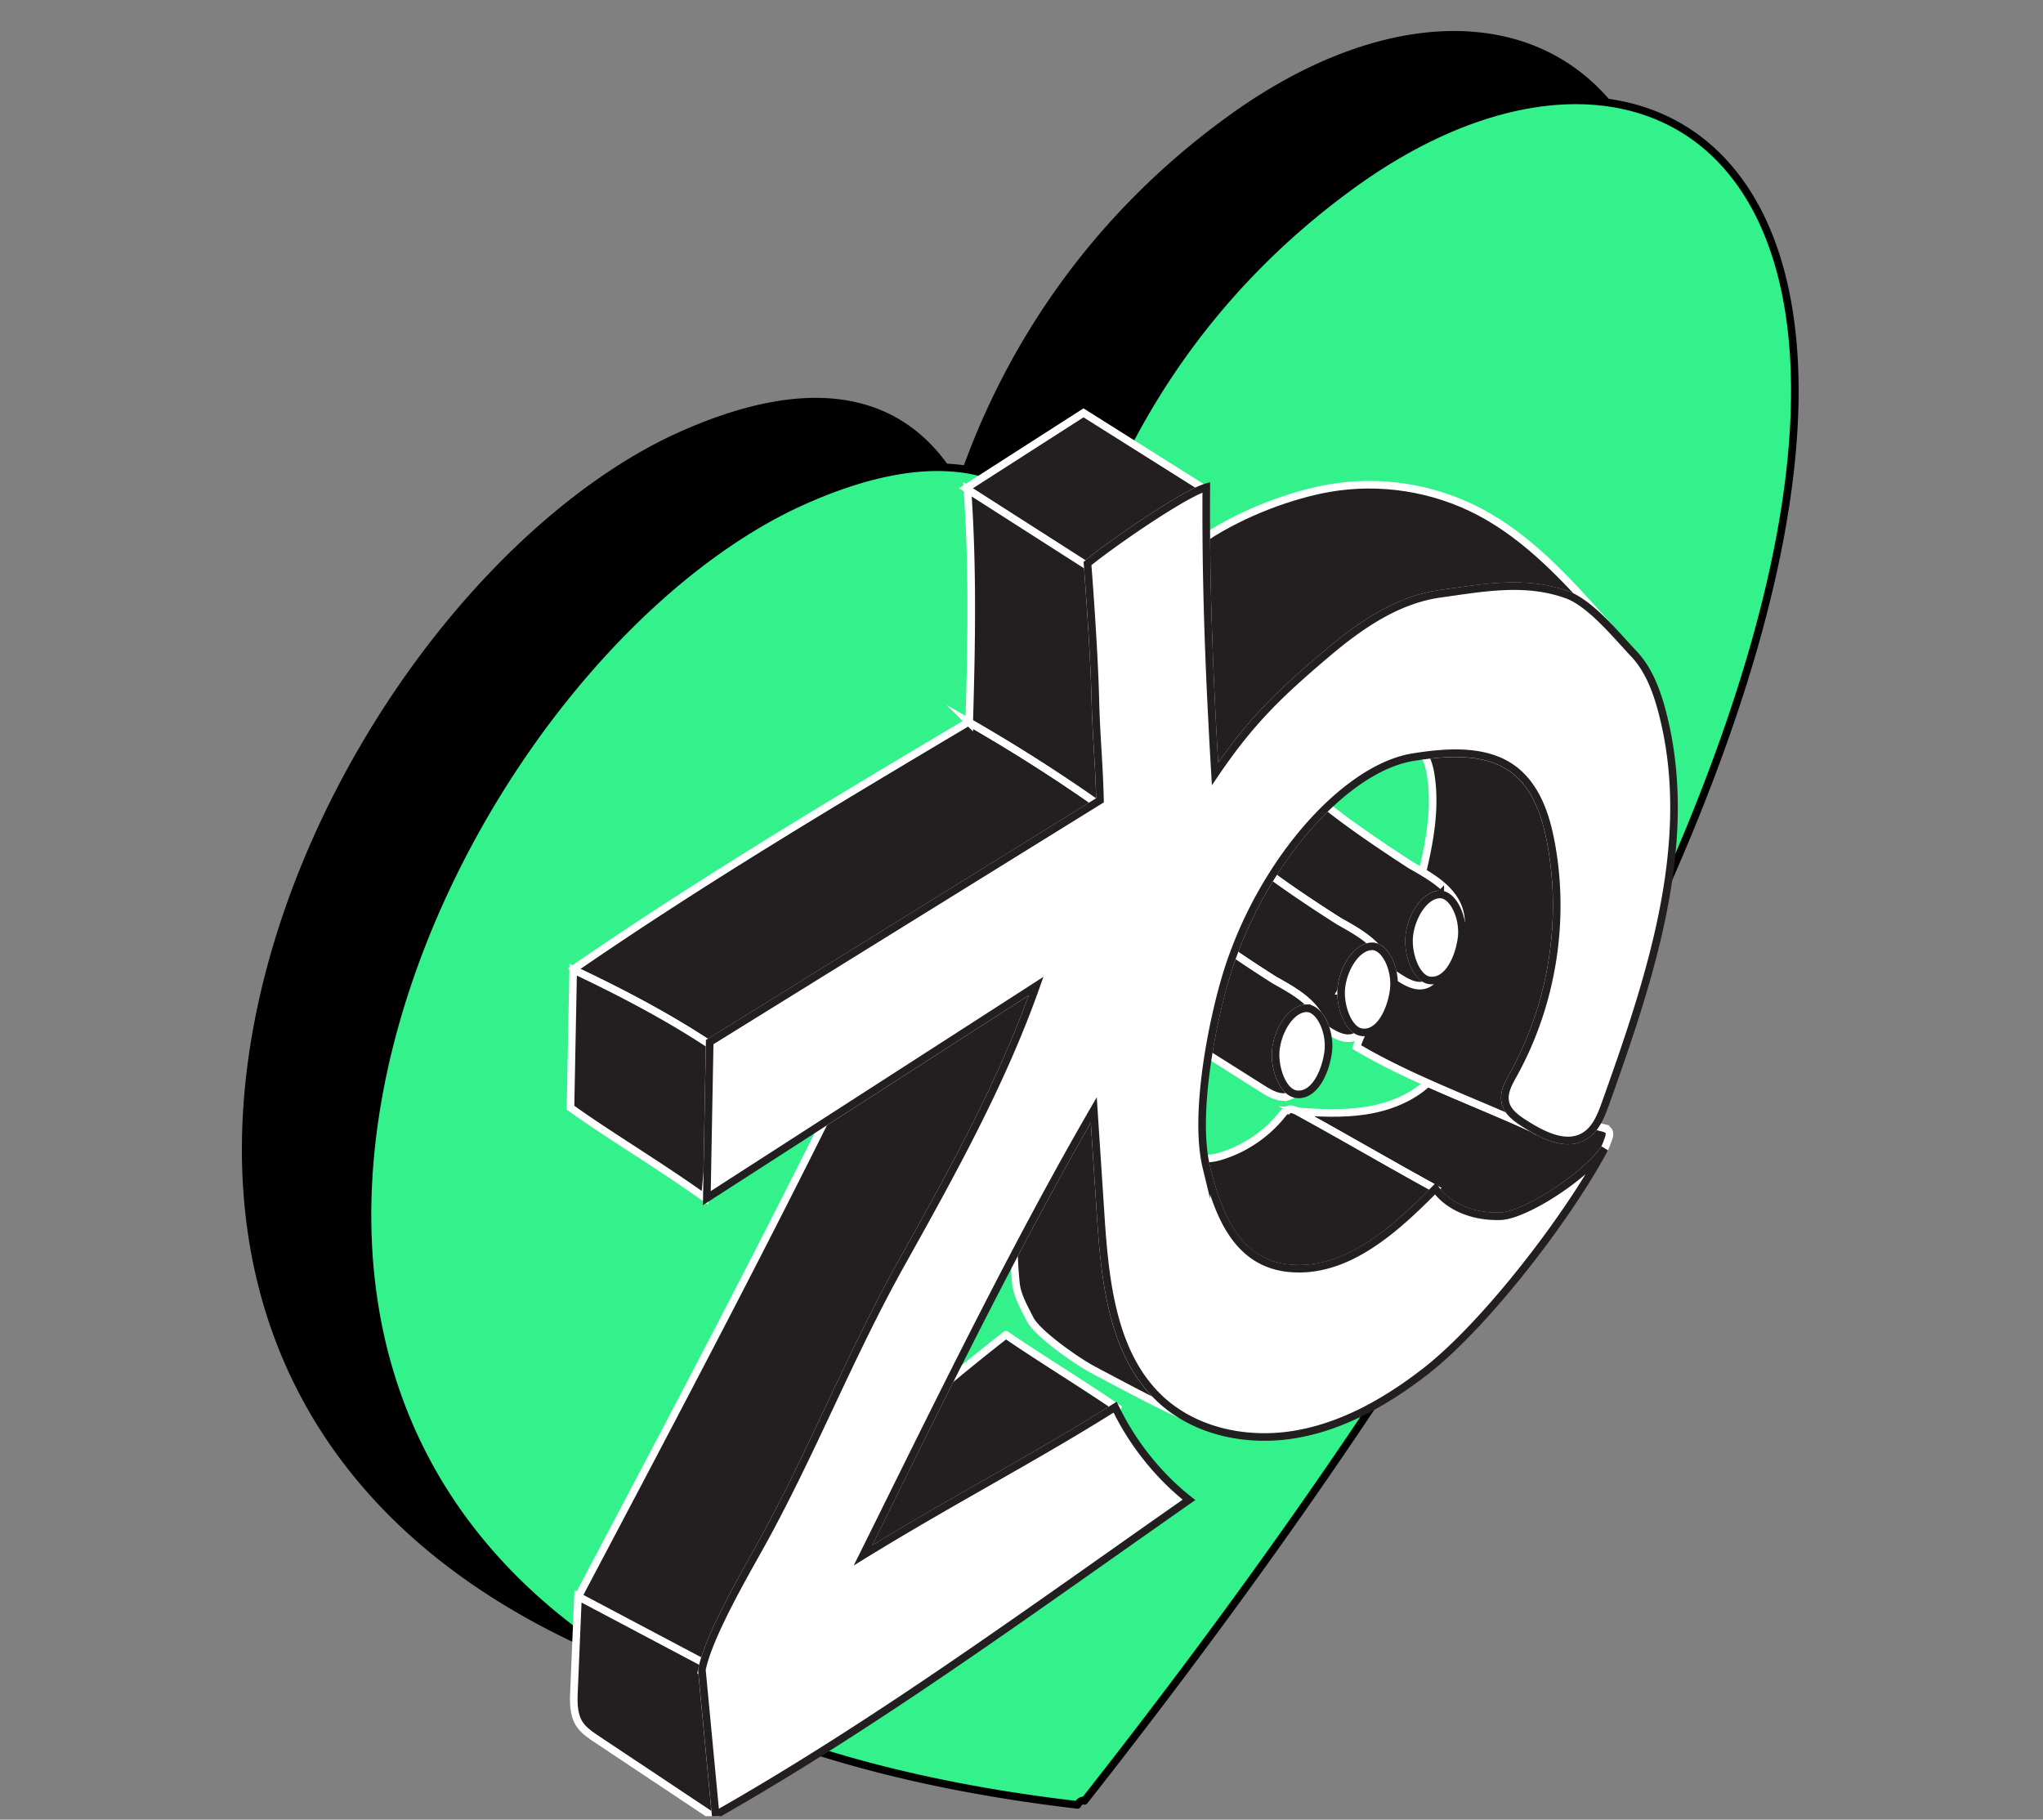
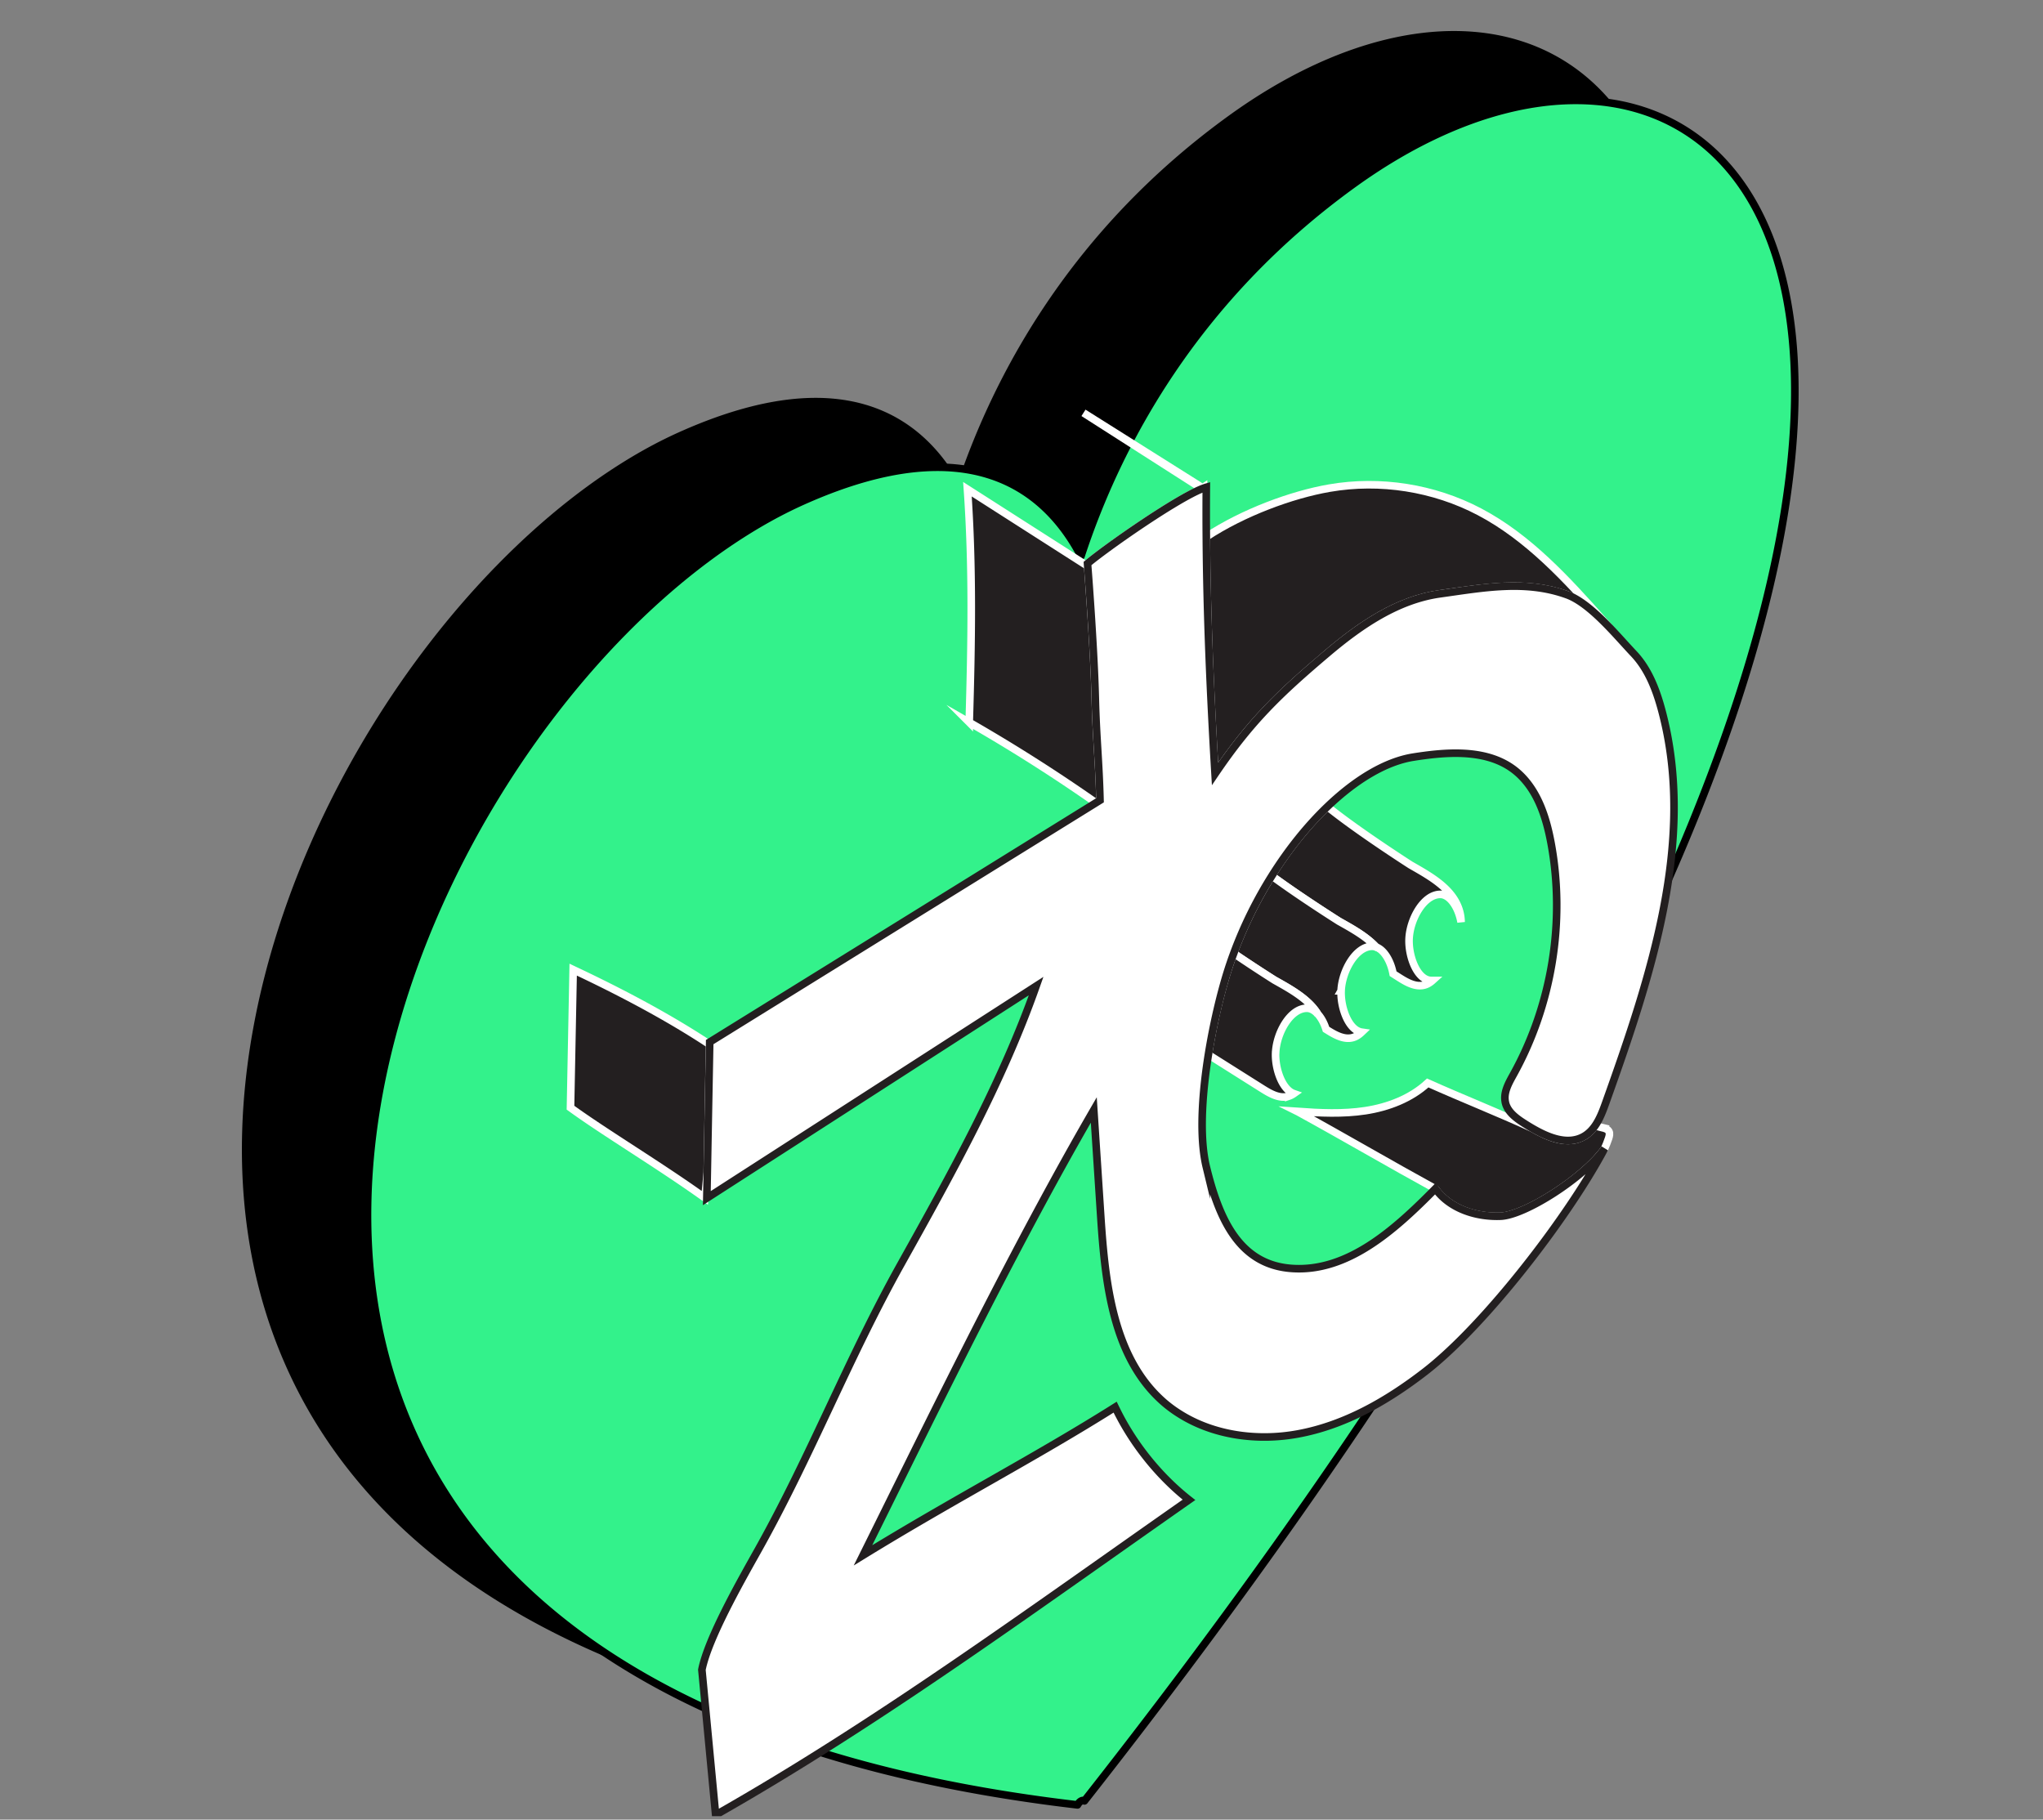
<svg xmlns="http://www.w3.org/2000/svg" width="128" height="114">
  <rect width="100%" height="100%" fill="#808080" stroke="none" />
  <g transform="scale(.284 .284)">
    <svg width="451" height="401" fill="none">
      <g stroke-width="1.673" clip-path="url(#clip0_2122_81113)">
        <path fill="#000" stroke="#000" stroke-linejoin="round" d="M142.711 99.84c-88.43 49.242-170.16 256 68.128 283.844.095-.18.212-.348.344-.492.131-.144.273-.262.417-.345a.96.96 0 01.418-.137.514.514 0 01.344.094C458.508 69.919 363.354-39.66 271.978 25.906c-35.555 25.54-52.445 58.092-60.369 82.302-7.923-15.06-24.709-28.168-60.39-12.577a97.039 97.039 0 00-8.559 4.239l.051-.03z" />
        <path fill="#33F28B" stroke="#000" stroke-linejoin="round" d="M169.583 114.31c-88.43 49.242-170.16 256 68.128 283.844.095-.18.212-.348.344-.492.131-.144.273-.262.418-.345a.967.967 0 01.418-.138.52.52 0 01.343.095C485.38 84.388 390.226-25.191 298.85 40.376c-35.555 25.54-52.444 58.091-60.369 82.301-7.923-15.06-24.709-28.167-60.39-12.576a97.09 97.09 0 00-8.559 4.238l.051-.029z" />
        <path fill="#231F20" stroke="#fff" stroke-miterlimit="10" d="M292.913 144.017c7.225-6.113 15.415-11.726 24.784-13.025 9.629-1.338 18.845-3.09 27.987.213 2.617.946 5.388 3.237 7.971 5.787h.127c-8.144-9.143-16.594-18.419-27.435-24.112-10.055-5.28-21.868-7.138-33.061-5.201-8.311 1.439-19.038 5.394-27.169 10.755.127 17.486.879 34.679 1.925 52.285 7.864-11.606 14.17-17.646 24.871-26.702v0zM353.461 248.748c-.533-.127-1.059-.266-1.592-.393-.645.932-1.431 1.738-2.423 2.311-3.543 2.057-7.858.319-11.514-1.825-7.424-3.396-15.308-6.519-22.966-9.942-3.716 3.436-8.717 5.348-13.751 6.12-4.954.759-10.001.506-15.009.16.067.033.133.073.193.106 9.842 5.387 20.403 11.573 30.245 16.96 3.163 4.409 8.969 6.28 14.39 6.073 5.42-.206 18.465-8.576 22.946-14.929.327-.732.62-1.471.879-2.231.173-.512.333-1.105.074-1.584-.28-.513-.906-.686-1.472-.819v-.007z" />
-         <path fill="#231F20" stroke="#fff" stroke-miterlimit="10" d="M332.079 243.127c-.44-2.097.719-4.155 1.758-6.026 8.523-15.375 11.526-33.74 8.343-51.034-1.025-5.586-2.843-11.333-6.978-15.228-5.427-5.114-13.478-5.161-20.996-4.156.819 1.259 1.192 2.797 1.432 4.302 1.099 7.052-.14 14.257-1.798 21.195a176.184 176.184 0 01-8.743 26.856c-1.498 3.589-4.741 8.19-5.807 11.932 4.941 2.937 10.255 5.514 15.682 7.938 7.658 3.422 15.548 6.539 22.966 9.941a45.799 45.799 0 01-1.398-.852c-1.911-1.212-3.989-2.65-4.461-4.861v-.007zM284.301 244.74c-.672.16-1.145.752-1.578 1.292-3.496 4.308-8.323 7.517-13.644 9.089-1.045.306-2.231.506-3.343.446.114.653.234 1.279.38 1.878 2.757 11.28 7.132 21.495 18.705 22.387 12.499.966 23.026-8.65 31.829-17.586-9.842-5.387-20.403-11.573-30.244-16.96-.067-.034-.134-.073-.193-.107-.6-.319-1.259-.599-1.905-.446l-.007.007zM242.831 268.352l-1.538-23.479c-5.92 10.201-11.793 20.996-17.587 32.023.074 2.077.207 4.148.42 6.219.28 2.71 1.851 5.38 3.063 7.818 1.618 3.269 10.534 9.415 13.757 11.133 9.243 4.921 15.635 8.264 19.298 9.875a28.331 28.331 0 01-3.629-2.69c-11.094-9.775-12.812-26.143-13.778-40.892l-.006-.007zM245.992 310.436c.107.22.22.44.326.659l.187-.519c-8.197-5.6-16.394-10.528-24.591-16.128a486.26 486.26 0 00-12.286 9.902c-6.626 13.191-13.078 26.309-19.258 38.775 19.89-12.239 38.209-21.722 55.622-32.689zM167.426 341.6c11.526-20.649 19.77-42.018 31.296-62.667 11.107-19.897 22.268-39.913 29.852-61.395l-46.792 30.132c-17.333 34.779-35.625 69.339-53.764 103.672-.166.313-.193.652-.16.992l27.349 14.476c2.064-7.391 8.902-19.27 12.219-25.21zM154.833 368.362a24.26 24.26 0 01.372-1.552l-27.348-14.476-.346-.18-.879 20.816c-.106 2.51-.166 5.2 1.192 7.318.912 1.411 2.351 2.383 3.749 3.322 8.77 5.84 17.54 11.68 26.316 17.52.013-.253.02-.513.027-.766-.02.007-.034.02-.054.033l-3.036-32.022.007-.013zM156.544 230.716c0-.273.014-.546.014-.819l85.227-52.799a366.576 366.576 0 00-27.967-17.759v-.173c-29.639 17.639-58.792 34.992-87.265 54.603l.24.3c9.908 4.667 20.123 10.021 29.272 16.021.293.193.393.393.473.626h.006z" />
-         <path fill="#231F20" stroke="#fff" stroke-miterlimit="10" d="M156.073 230.09c-9.149-5.993-19.364-11.347-29.273-16.021-.119-.053-.239-.113-.352-.167l-.593 30.451c7.478 5.441 19.943 12.919 29.639 19.891.193-1.885.372-3.769.532-5.654.173-9.289.34-18.578.513-27.874-.087-.233-.18-.433-.473-.626h.007zM241.785 177.1l.879-.546c-.213-8.637-.819-13.764-1.032-22.394-.259-10.495-1.445-26.176-1.684-29.279-8.843-5.654-17.686-11.307-26.523-16.961 1.205 17.267.906 33.947.4 51.254v.173a366.38 366.38 0 0127.967 17.759l-.007-.006zM239.908 124.32c3.976-3.369 19.378-14.183 25.371-16.534-.267-.34-.653-.606-1.026-.839-8.41-5.294-16.813-10.58-25.224-15.875l-25.936 16.634.333.213c8.843 5.654 17.686 11.307 26.522 16.96l-.04-.552v-.007zM280.579 193.219c6.493 4.768 14.829 10.015 14.829 10.015 2.87 1.612 5.987 3.33 8.164 5.674 1.732.605 3.223 3.029 3.756 5.886.419.266.832.533 1.252.799 1.764 1.132 3.842 2.304 5.833 1.658.606-.193 1.132-.539 1.605-.965-.187 0-.38 0-.573-.02-2.916-.36-4.754-5.387-4.588-9.156.193-4.389 3.223-9.802 6.885-9.809 2.078 0 3.989 2.777 4.588 6.106a9.423 9.423 0 00-.379-2.523c-1.425-4.841-6.379-7.565-10.761-10.069 0 0-11.753-7.518-18.352-12.878-4.388 4.202-8.583 9.402-12.265 15.269l.006.013z" />
+         <path fill="#231F20" stroke="#fff" stroke-miterlimit="10" d="M156.073 230.09c-9.149-5.993-19.364-11.347-29.273-16.021-.119-.053-.239-.113-.352-.167l-.593 30.451c7.478 5.441 19.943 12.919 29.639 19.891.193-1.885.372-3.769.532-5.654.173-9.289.34-18.578.513-27.874-.087-.233-.18-.433-.473-.626h.007zM241.785 177.1l.879-.546c-.213-8.637-.819-13.764-1.032-22.394-.259-10.495-1.445-26.176-1.684-29.279-8.843-5.654-17.686-11.307-26.523-16.961 1.205 17.267.906 33.947.4 51.254v.173a366.38 366.38 0 0127.967 17.759l-.007-.006zM239.908 124.32c3.976-3.369 19.378-14.183 25.371-16.534-.267-.34-.653-.606-1.026-.839-8.41-5.294-16.813-10.58-25.224-15.875c8.843 5.654 17.686 11.307 26.522 16.96l-.04-.552v-.007zM280.579 193.219c6.493 4.768 14.829 10.015 14.829 10.015 2.87 1.612 5.987 3.33 8.164 5.674 1.732.605 3.223 3.029 3.756 5.886.419.266.832.533 1.252.799 1.764 1.132 3.842 2.304 5.833 1.658.606-.193 1.132-.539 1.605-.965-.187 0-.38 0-.573-.02-2.916-.36-4.754-5.387-4.588-9.156.193-4.389 3.223-9.802 6.885-9.809 2.078 0 3.989 2.777 4.588 6.106a9.423 9.423 0 00-.379-2.523c-1.425-4.841-6.379-7.565-10.761-10.069 0 0-11.753-7.518-18.352-12.878-4.388 4.202-8.583 9.402-12.265 15.269l.006.013z" />
        <path fill="#231F20" stroke="#fff" stroke-miterlimit="10" d="M295.861 218.563c.194-4.388 3.223-9.802 6.886-9.809.279 0 .552.06.819.154-2.178-2.344-5.294-4.062-8.164-5.674 0 0-8.337-5.247-14.829-10.015a92.617 92.617 0 00-8.411 17.08 340.885 340.885 0 008.977 5.893c3.555 1.998 7.491 4.149 9.555 7.472.773.839 1.418 2.024 1.845 3.396l.293.18c1.738 1.092 3.782 2.237 5.746 1.611.699-.22 1.292-.653 1.825-1.159-2.883-.419-4.695-5.4-4.535-9.142l-.007.013z" />
        <path fill="#231F20" stroke="#fff" stroke-miterlimit="10" d="M281.419 232.227c.193-4.388 3.223-9.802 6.885-9.808.852 0 1.671.472 2.39 1.252-2.057-3.323-5.993-5.474-9.555-7.472 0 0-4.208-2.65-8.976-5.893a88.237 88.237 0 00-1.465 4.295c-1.485 4.775-3.05 11.28-4.129 18.052 3.996 2.517 7.991 5.041 11.986 7.558 1.738 1.092 3.783 2.238 5.747 1.612a4.358 4.358 0 001.125-.573c-2.577-.899-4.168-5.5-4.015-9.016l.007-.007z" />
-         <path fill="#fff" stroke="#231F20" stroke-miterlimit="10" d="M288.303 222.418c-3.662.007-6.692 5.42-6.885 9.809-.154 3.515 1.438 8.117 4.015 9.016.186.066.379.113.573.139 3.795.467 6.292-4.508 6.971-9.096.26-1.771.06-3.609-.439-5.213-.426-1.366-1.079-2.557-1.845-3.396-.719-.78-1.538-1.252-2.39-1.252v-.007zM303.572 208.907a2.343 2.343 0 00-.819-.154c-3.662.007-6.692 5.421-6.885 9.809-.166 3.742 1.651 8.723 4.535 9.143.02 0 .04.013.06.013 3.795.466 6.292-4.508 6.972-9.096a11.64 11.64 0 00-.1-3.816c-.533-2.856-2.025-5.287-3.756-5.886l-.007-.013zM317.736 197.313c-3.663.007-6.692 5.421-6.886 9.809-.166 3.769 1.679 8.796 4.588 9.156.194.027.387.027.573.02 3.469-.073 5.753-4.768 6.393-9.123.186-1.252.133-2.537-.087-3.749-.606-3.329-2.517-6.113-4.588-6.106l.007-.007z" />
        <path fill="#fff" stroke="#231F20" stroke-miterlimit="10" d="M332.081 243.128c.466 2.217 2.543 3.656 4.461 4.861.453.286.919.573 1.399.852 3.662 2.144 7.97 3.882 11.513 1.825.992-.58 1.778-1.385 2.424-2.311 1.038-1.491 1.724-3.303 2.344-5.034 9.955-27.887 20.023-57.906 12.405-86.519-1.219-4.581-2.963-9.183-6.226-12.625-1.871-1.971-4.215-4.701-6.739-7.192-2.583-2.55-5.354-4.841-7.971-5.786-9.142-3.31-18.358-1.559-27.987-.213-9.369 1.305-17.559 6.911-24.784 13.024-10.701 9.056-17 15.096-24.871 26.702-1.046-17.612-1.798-34.799-1.925-52.285a676.31 676.31 0 010-10.941c-.253.074-.532.18-.839.293-5.999 2.358-21.395 13.172-25.37 16.534 0 0 .013.2.04.553.24 3.11 1.425 18.785 1.685 29.279.213 8.637.819 13.764 1.032 22.394l-.879.546-85.227 52.798c0 .273-.014.546-.014.819-.173 9.29-.346 18.579-.512 27.875-.034 1.911-.074 3.822-.107 5.733 8.617-5.554 17.24-11.101 25.857-16.654l46.792-30.132c-7.585 21.489-18.745 41.505-29.852 61.395-11.527 20.65-19.77 42.018-31.297 62.667-3.316 5.94-10.155 17.819-12.219 25.211-.153.539-.28 1.065-.373 1.551l3.037 32.023.053-.033c35.518-20.163 68.919-44.662 104.371-69.473-6.592-5.187-12.252-12.239-15.968-19.79-.106-.22-.22-.439-.326-.659-17.406 10.974-35.725 20.449-55.622 32.688 6.186-12.465 12.632-25.583 19.258-38.774 4.614-9.183 9.309-18.399 14.07-27.455 5.793-11.027 11.673-21.821 17.586-32.022l1.538 23.479c.966 14.749 2.69 31.123 13.778 40.892a27.686 27.686 0 003.629 2.69c7.544 4.761 17.173 6.033 26.036 4.415 10.354-1.884 19.763-7.291 28.087-13.731 11.367-8.789 26.389-27.501 35.472-42.077 1.578-2.537 2.983-4.948 4.155-7.158-4.475 6.346-17.526 14.716-22.946 14.929-5.421.206-11.227-1.665-14.39-6.073-8.803 8.93-19.331 18.552-31.83 17.586-11.573-.892-15.948-11.114-18.705-22.387a25.227 25.227 0 01-.379-1.878c-1.066-6.299-.46-14.789.839-22.913 1.085-6.766 2.65-13.278 4.128-18.052a82.238 82.238 0 011.465-4.295 92.305 92.305 0 018.411-17.08c3.682-5.867 7.877-11.068 12.265-15.269 6.233-5.973 12.845-9.935 18.905-10.908a90.615 90.615 0 012.457-.359c7.518-.999 15.568-.959 20.995 4.155 4.136 3.895 5.947 9.642 6.979 15.229 3.183 17.293.18 35.652-8.344 51.034-1.038 1.871-2.197 3.935-1.758 6.026l-.006.02z" />
      </g>
      <defs>
        <clipPath id="clip0_2122_81113">
          <path fill="#fff" d="M0 0h450v400H0z" transform="translate(.197 .644)" />
        </clipPath>
      </defs>
    </svg>
  </g>
</svg>